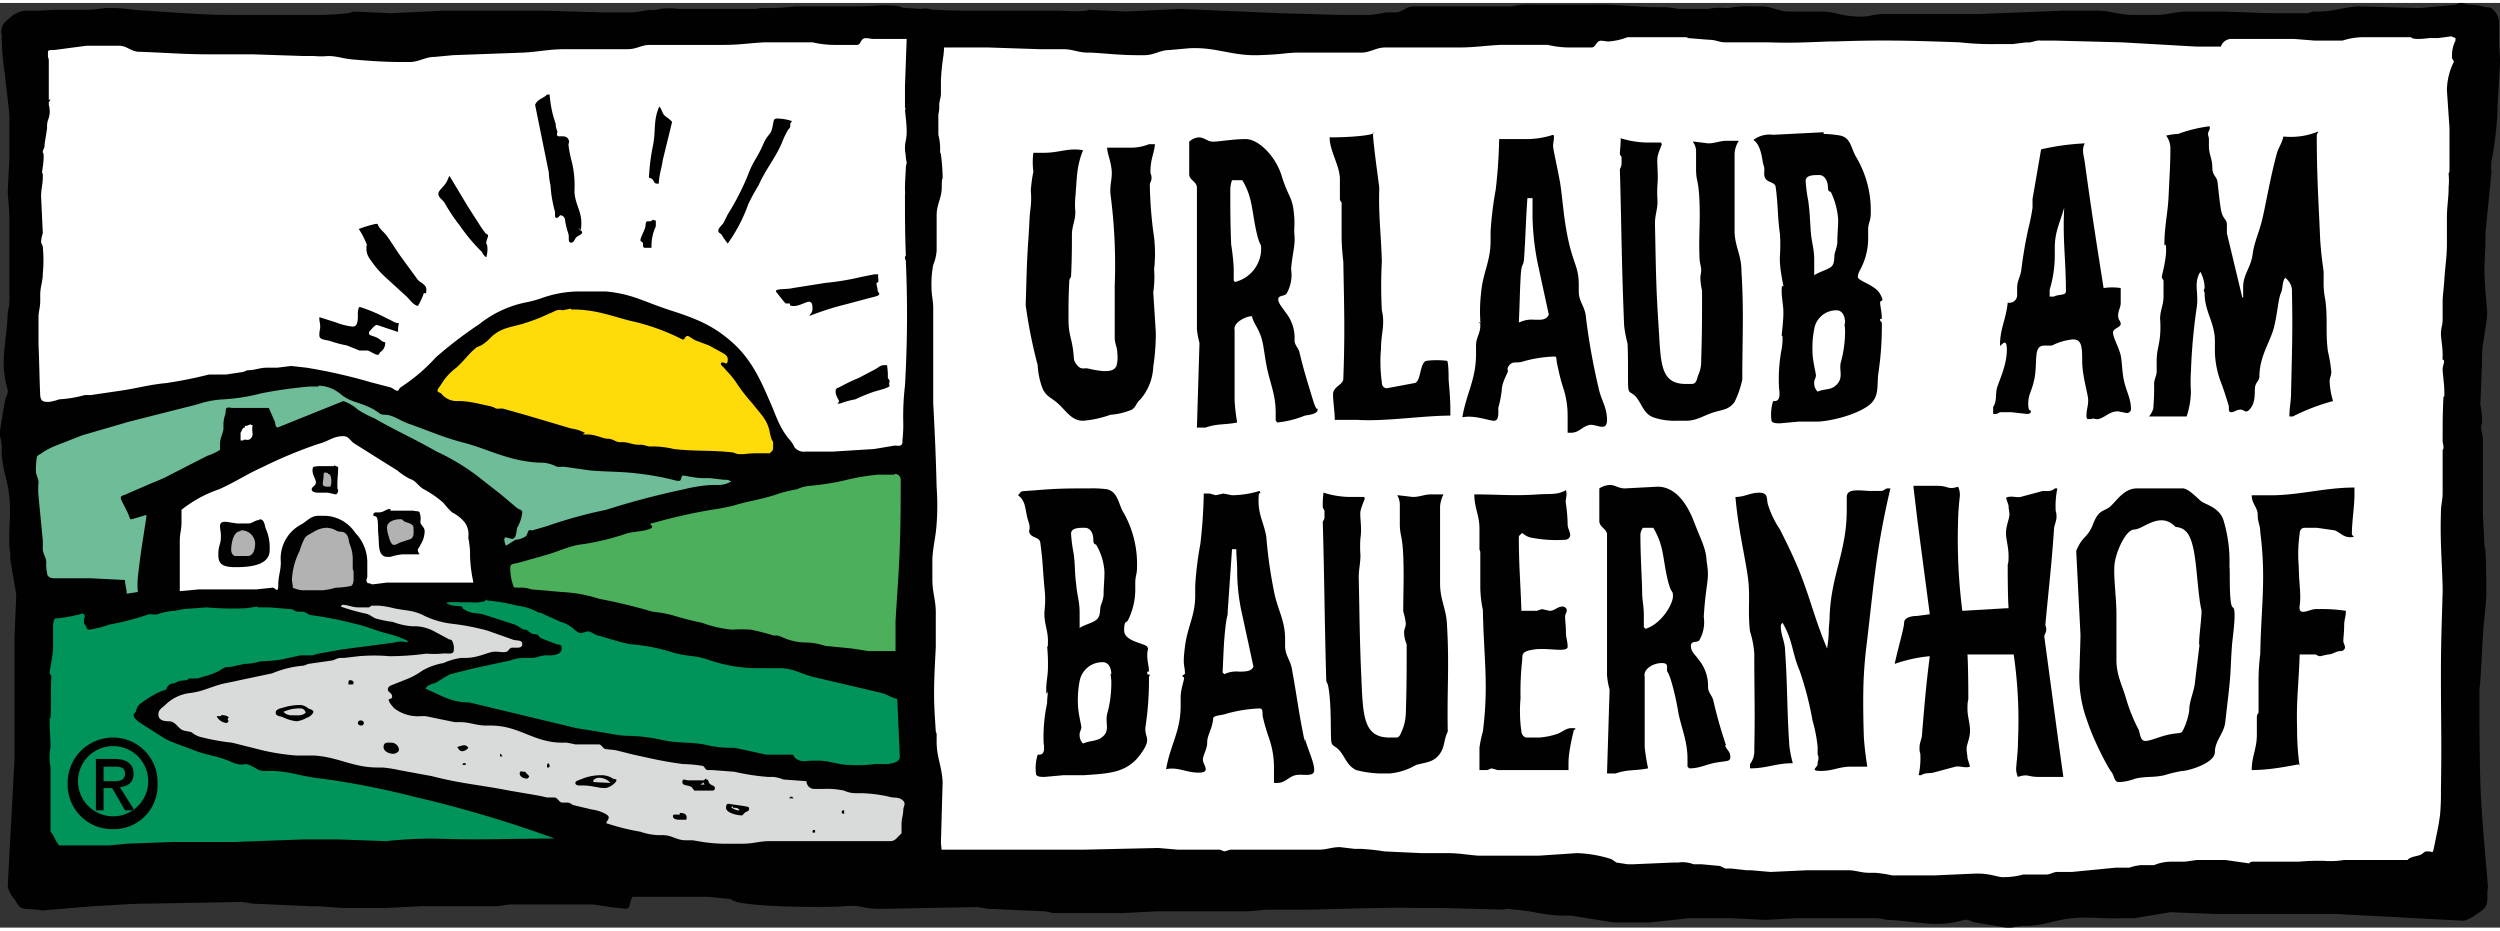
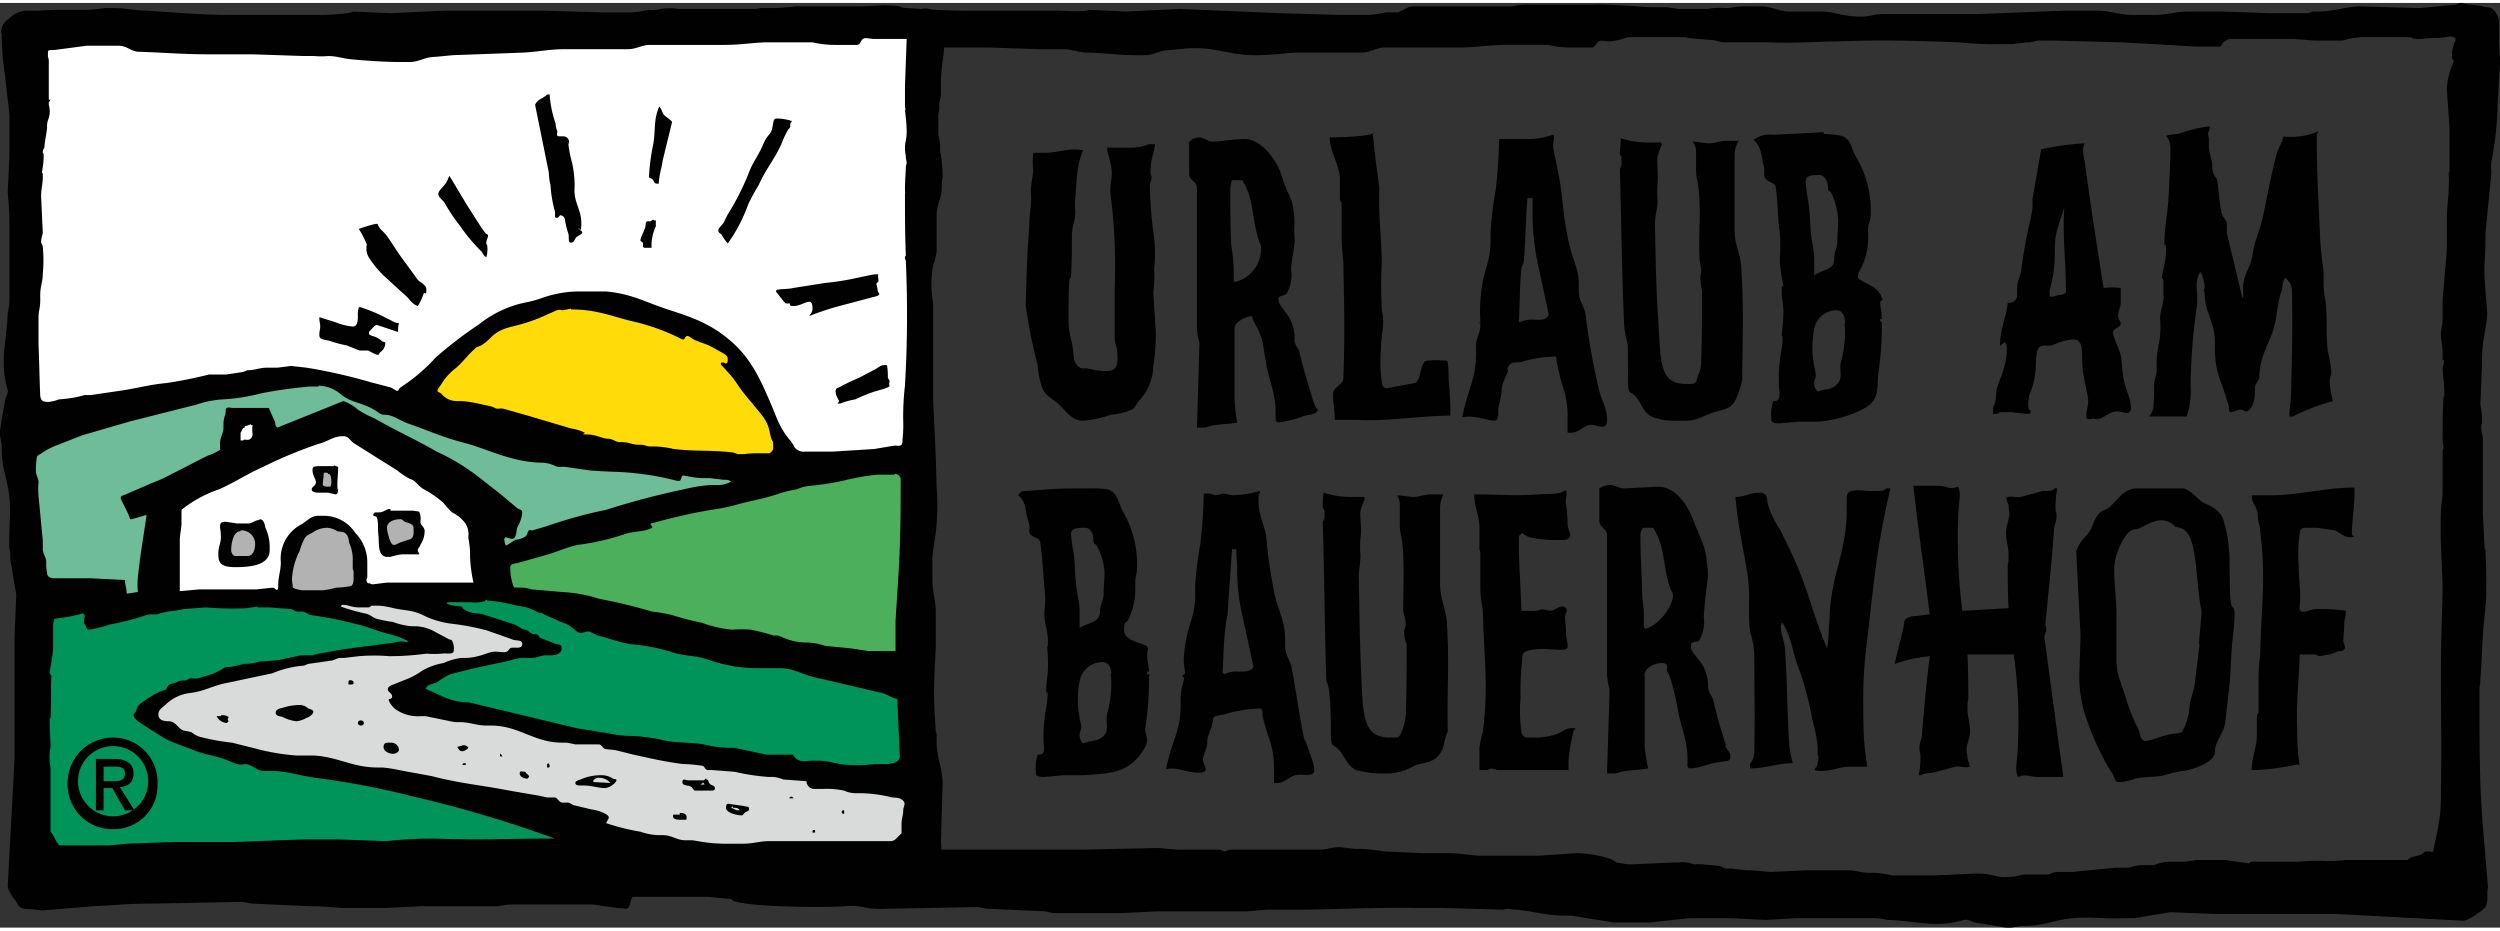
<svg xmlns="http://www.w3.org/2000/svg" viewBox="0 0 292 108" width="180" height="67">
  <rect x="0" y="0" width="292" height="108" fill="#333333" stroke="none" />
  <title>urlaub-am-bauernhof</title>
  <g id="Ebene_2" data-name="Ebene 2">
    <g id="Ebene_1-2" data-name="Ebene 1">
      <g>
-         <rect x="107.7" y="3.1" width="180.7" height="99.6" fill="#fff" />
        <path d="M291.9,2.3a2.1,2.1,0,0,0-.7-1.5c-.2-.3-.6-.3-.9-.3a6.3,6.3,0,0,0-1.9-.3c-.6-.1-1-.4-1.5,0l-4.3.4L275.5.4c-1.9.1-2.9.6-4.7.6h-.7l-.5.2h-4.5l-5.5-.2h-4c-1.5,0-2.4.4-3.9.4h-2.5c-1.6,0-2.4-.4-4-.5H241l-10,.4H219.9c-1,0-1.5.3-2.5.3a11.5,11.5,0,0,1-2.6-.3A11.6,11.6,0,0,0,213,1h-4c-1.3,0-2-.6-3.3-.6h-1.3a10.6,10.6,0,0,0-2.5.2h-.4a6.7,6.7,0,0,0-2,.1h-3.4L194.7.5h-1.6c-1.1,0-5.3-.4-6.9-.3h-7.4a7.8,7.8,0,0,0-2.2.2H165.1c-.8,0-1.1.5-1.9.7h-1.3a13.8,13.8,0,0,1-2,.3h-3.4l-6.9-.2L137.8.7l-6.3.3L127.1.8c-.1.3-3.4.1-3.4.1H113c-3.3,0-5.2-.2-8.5-.4L103.3.3c-1.6,0-2.6.5-4.2.5h-1A17.7,17.7,0,0,1,96,.5H92.4L90.3.6H88.9a2.6,2.6,0,0,0-1.8.9c-.1,0-.2,0-.2.1H98.6V5.3h1.2c.9,0,1.3.6,2.2.7,3.3.1,5.1-.8,8.4-.8h5l6,.2h2.8c1.1,0,1.7.4,2.9.4s3.4.3,5.7.3h.9c1.1,0,1.8-.6,2.9-.6l2.2-.2c3.2-.2,5,.9,8.2.8s3-.3,4.9-.3h7.3c1-.1,1.6-.6,2.6-.6h8.6c1.8,0,2.9-.2,4.8-.3h5.6a10.9,10.9,0,0,0,2.6.3h2.5c.4,0,.5-.5.8-.7s.7,0,1.2,0a7.8,7.8,0,0,0,2.2-.5h7c.3,0-.4.1,0,.1l2.5.2c.8,0,1.2.3,1.9.3h5c2.8.1,4.4,0,7.2-.1h.6c5.7-.2,8.9-.1,14.6.1a32.4,32.4,0,0,0,4.4.2h1.8l1.6-.2c.6.1,1.1-.3,1.7-.2h1.7l7.7.2,8.8.5h2.8a1.3,1.3,0,0,1,1.2-.9h7.3l2.5.2h3.2a8,8,0,0,1,2.4-.4h5.6c.3.4,2,.1,2.2.1h1l1.5-.2.5.2v.3a3.8,3.8,0,0,0-.4,1.9c-.1.2.2.3.2.6a7.6,7.6,0,0,0-.8,3.3l.3,4.4v5c0,.2-.1.2-.1.4a7.5,7.5,0,0,1,0,1.5c0,1.4-.2,2.2-.2,3.6v3c0,1.6-.2,2.6-.3,4.2s-.2,1.7-.2,2.7V37c0,.6-.2,1-.2,1.6s.2,1.5.2,2.5-.1.4.1.6-.1.6-.1,1.1.2,1.7.2,2.7-.1.3-.1.4c-.1,2-.1,3.2-.1,5.3,0,.2.1.4.1.7s-.1.2-.1.4v4.9c0,.9-.2,1.4-.2,2.3-.1,3.4.1,5.3.2,8.7v.5c-.1,3.8-.2,5.9-.2,9.6,0,6,.1,7.7,0,13.7a26.2,26.2,0,0,1-.1,2.8c-.2,1.5-.3,1.8-.6,3.3s-.2,1-.7,1h-.4l-.3.2c-.3.4-1.4.3-1.8.8h-7.4a9.7,9.7,0,0,1-2.4.1,27.1,27.1,0,0,0-2.9.1h-5.4a.5.5,0,0,0-.4.2l-2.8-.4h-3.3l-1.4.2h-1.7a5.3,5.3,0,0,0-1.9.4h-1.5a5.8,5.8,0,0,0-1.4.3h-1.6l-5.1.5h-1.7c-.5,0-.8.3-1.3.3h-2.7a7.9,7.9,0,0,1-2.1.3c-.9.1-1.6-.5-3.7-.4l-4.5.2h-5a13.8,13.8,0,0,0-2-.3h-.6c-1.1,0-1.6-.3-2.6-.3h-4.7l-4.3.2-2.3-.2H204l-1.8-.2h-.7l-.6-.3-2.2-.2h-.9a3.5,3.5,0,0,0-1.8-.2h-.6l-4.6.2h-.7l-1.3-.2-.6-.4a14.6,14.6,0,0,0-4-.7l-4.5.3h-7c-1.4-.1-2.2-.3-3.7-.3h-3l-4.3-.2a26.6,26.6,0,0,0-2.8-.3h-.7l-1.7-.2c-1,0-1.5.3-2.5.3H143.7l-.7.2-.5-.2h-4.9l-2.3-.2-8.9.2H98.6v2H87c-.1.9-1.5,2.7-1.6,3.7s10.9,1.1,13.2.9,2.1.4,4.7.3l10.9-.2,1.2.2,6.7.3.9.2h8.1l4-.2h10.6l2.3-.2h4.8c.9,0,10.1-.3,12.1-.2h3.5l7.2.2c.5-.2.9,0,1.4,0,2.3.2,3.5.7,5.8.7h.7l5,.8h4.2l4.6-.5h4.9l4,.2,3.6-.2h8.6a6.8,6.8,0,0,1,2,.2c3.5.1,5.6,1,9,0,.5-.1.8.2,1.3.3l3.6.6h.6l1.2-.2h.4c2.2,0,3.4-.7,5.6-.9s3.5.1,5.8,0h1.4l4.2-.7,5,.2h14.2l15.1.8a4.4,4.4,0,0,0,1.5-.8,3.9,3.9,0,0,0,1-.8c.4-.8.1-1.4.3-2.3l-.5-5.9c-.2-2.5-.3-3.9-.4-6.4-.1-4.2-.1-6.5-.1-10.7,0-.5.1-.7.1-1.2.2-2.6.2-4,.4-6.6,0-.3.1-.5.1-.8s.2-1.7.2-2.8,0-3.1-.1-5c0-.1-.1-.2-.1-.3l-.2-3.9V51c0-.6-.2-.9-.2-1.5s.1-.1.1-.2a9.7,9.7,0,0,0-.2-2.4c.1-1.8.1-2.8.2-4.6a19.3,19.3,0,0,1,.1-2.4l.3-1.9a11,11,0,0,0,.2-1.8c0-.6-.4-3.9-.3-5.8s.1-2.1.1-3.5l.7-7.1a5.7,5.7,0,0,1,0-1.3,38.3,38.3,0,0,0,.7-5.8v-.6l.3-5V6.4a24.4,24.4,0,0,1-.1-2.7V2.3" fill="#010101" />
        <polygon points="3.6 50 1.9 39.7 2.5 16 2.7 2.8 12.5 2.4 43.2 4.2 78.1 2.8 107.7 1.5 106.5 22.2 106.6 53.3 92.6 54.6 74.5 52.8 63 52.8 36.5 43.5 22.1 45.1 7.6 47.5 3.6 50" fill="#fff" />
        <path d="M110.3,102.3l-.4-4.2.2-7.1c-.1-1.9-.7-2.9-.7-4.7v-.7a.9.9,0,0,0-.1-.5c-.1-1.7-.2-2.7-.2-4.5s.1-3.3.2-5.4v-4c0-1.5-.4-2.3-.4-3.9V64.9c.1-1.6.4-2.5.5-4.1a29.4,29.4,0,0,0,0-4.2c-.1-3.9-.2-6-.4-9.9v-11c0-1-.2-1.5-.2-2.5a11.4,11.4,0,0,1,.2-2.6,5.3,5.3,0,0,0,.4-1.7V24.8c0-1.3.6-2,.6-3.3s.1-.7.1-1.2a22.8,22.8,0,0,0-.2-2.6c0-.1-.1-.2-.1-.3a6.5,6.5,0,0,0-.2-2V13.8h0V13a3.1,3.1,0,0,0,.1-1c0-.6.2-.9.2-1.4V9a28.5,28.5,0,0,1,.3-2.9,19.3,19.3,0,0,0,.1-2.4,12.9,12.9,0,0,0-.6-2.1,1.9,1.9,0,0,0-2.4-.8c-.5.2-1.1.6-1.7-.1s-3.3-.3-5.3-.3H92.9L90.7.7H79.3a8.1,8.1,0,0,0-2.2,0,2.8,2.8,0,0,1-1.3.1,13.8,13.8,0,0,1-2,.3H70.4L63.5.9H51.9l-6.3.3-4.4-.2c-.1.3-3.5.4-3.5.4H27.1c-3.4,0-5.2-.2-8.6-.4L17.3.9c-1.6,0-2.5-.3-4-.3H12.2a13.6,13.6,0,0,1-2,.2H6.5L4.4.9H3a3,3,0,0,0-1.8.8C.7,2.1.3,2.4.2,3s-.1.4,0,.6A28.6,28.6,0,0,0,.5,7.8c0,.3.1.5.1.8s.4,3.2.5,4.6V18L.9,22.1c.1,1.4.2,2.1.2,3.5v8.5a7.5,7.5,0,0,1-.2,2.1c-.1,3.5-1,5.6,0,9,.1.4-.2.7-.3,1.2S.2,48.6,0,50v.6a5,5,0,0,1,.2,1.2v.4c0,2.2.7,3.4.9,5.6s-.1,3.4,0,5.7c0,.4.1.6.1,1V65l.7,4.1L1.7,74V88.2c-.3,5.9-.5,9.2-.8,15a3.6,3.6,0,0,0,.8,1.5c.3.4.4.8.8,1s1.5.1,2.4.3l6-.5c2.5-.1,3.9-.3,6.5-.3l10.9-.2,1.2.2,6.7.3h.9l2.8.2h5.3l4-.2h8.9l1.4-.2h9.8l2,.3,1.8.2c.6,0,.4-.9.8-1.4h8.8l6,.6,2.6.2c2.3.2,3.8-.5,6.1-.5h.7l5,.8h.8a23.5,23.5,0,0,1,2.7-.1h2a3.1,3.1,0,0,0,1.8-.7c.3-.2,0,0,.1-.4s-.2-.3-.1-1,.2-.5-.1-1m-4.4-83.7c0,.2-.1.4-.1.7s-.1,1.4-.1,2.4.1.2.1.3-.1.2-.1.4c0,2.7,0,4.3.1,7.1a.4.4,0,0,0-.1.3c0,.2.1.2.1.3a142.2,142.2,0,0,1-.1,14.6,31,31,0,0,0-.2,4.3,14.8,14.8,0,0,1-.1,2.1.7.7,0,0,1-.1.5c-.2.2-.5.1-.8.1l-2.4.4-4.8.3H94.1a1.4,1.4,0,0,1-1.3-.5,3.5,3.5,0,0,0-.5-.8c-1.3-1.5-1.6-2.8-2.4-4.6s-1.9-4.6-4.2-6.7-4.3-2.9-7.4-3.9-4.4-1.9-7.5-2.2H68a13.1,13.1,0,0,0-4.8.8,13.3,13.3,0,0,1-1.9.5A12.8,12.8,0,0,0,56,37.5a49.1,49.1,0,0,0-5.1,3.9,20.6,20.6,0,0,1-3.1,2.8l-1,.7c-.2.1-.2.4-.4.4s-.5-.3-.8-.4l-2.3-.6a62.7,62.7,0,0,0-7.5-1.7L34,42.4l-1.6.2H31.2c-.9,0-1.4.3-2.3.3l-.5.2-2,.3h-2a49.1,49.1,0,0,1-5,1c-2.1.2-3.3.6-5.4.9l-3.4.5H9.9a14.5,14.5,0,0,1-3,.5,5.3,5.3,0,0,1-1.2.3c-.7,0-.9-.1-1-.7-.1-2.3-.1-3.6-.2-6V36.7c0-.7.2-1.1.2-1.9v-.7c0-1,.3-1.5.3-2.5a16.1,16.1,0,0,0,0-3.1c0-.2-.2-.4-.2-.6a3.6,3.6,0,0,1,.2-1l-.2-4.3c0-.9.2-1.4.2-2.3s-.1-.2-.1-.4.2-1.2.2-1.9-.1-.3-.1-.6.2-.4.2-.7.2-1.3.3-2.1a2.5,2.5,0,0,1,.1-.9h0a2.7,2.7,0,0,0,.1-1.8v-.3l.2-.3H5.7V6.7c-.1-.7-.1,0-.1-.7s.1-.3.2-.5h.5L10.1,5h3.8c.9,0,1.3.6,2.2.7,3.3.1,5.1.3,8.4.3h5l6,.2h1.2a8.6,8.6,0,0,0,1.6,0c1.1,0,1.7.3,2.9.4s3.4.3,5.7.3h.9c1.2,0,1.8-.6,3-.6l2.1-.2,8.2-.3c1.9-.1,3-.4,4.9-.4h7.3c1.1,0,1.6-.5,2.6-.5h8.6c1.9,0,2.9-.2,4.8-.3h5.6a11.5,11.5,0,0,0,2.6.3h2.6c.4,0,.4-.5.7-.7s.8,0,1.2,0,2.4,0,3.9,0l-.2,5.5v1.1h0v1.3c0,.2.1.2.1.4s-.1-.4-.1-.1.2,1.6.2,2.6-.2,1.2-.2,1.9.1.7.1,1.2" fill="#010101" />
      </g>
      <g>
        <path d="M63.9,10.7h.3a12.8,12.8,0,0,0,.7,3.4,2.4,2.4,0,0,0,.2.9c0,.2-.1.3,0,.5s.9-.1,1.2.3.1.5.1.8a14.2,14.2,0,0,0,.4,2,11.9,11.9,0,0,1,.3,3.3c0,1.5.8,2.3.8,3.8s-.3.4-.3.6.4.3.4.5-.3.3-.6.5-.3.7-.7.7-.2-.6-.3-1a9.4,9.4,0,0,1-.4-1.6.6.6,0,0,0-.5-.6c-.2,0-.2.3-.5.3s-.1-.5-.2-.8a14.5,14.5,0,0,1-.5-3,7.7,7.7,0,0,1-.2-1.5l-1.6-7.9c.3-.7.9-.7,1.4-1.2" fill="#010101" />
        <path d="M77,12.1c.3.3.3.6.5.9s.7.5,1,.9l-1.1,4.5c-.1.8-.3,1.3-.4,2.1s0,.6-.3.6-.3-.3-.5-.5-.4-.1-.4-.3a24.7,24.7,0,0,1,.5-3.8c.3-1.7,0-2.8.7-4.4" fill="#010101" />
        <path d="M90.8,13.5a5.5,5.5,0,0,1,1.7.3l-.2.3v.3c0,.2-.2.3-.3.5a10.1,10.1,0,0,0-.7,1.5c-.9,2-1.8,2.9-2.7,4.9a23.9,23.9,0,0,0-1.2,2.2A18.6,18.6,0,0,1,85,28.1a8.6,8.6,0,0,1-.7-1c-.1-.2-.4-.2-.4-.5s.3-.5.6-.9l.5-1A29.7,29.7,0,0,0,87.4,20c.5-1.4,1.1-2,1.7-3.4s.9-1.1,1.1-2,.1-1.1.6-1.1" fill="#010101" />
        <path d="M52.5,20.2l2.1,3.5,1.6,2.5.5.7c.1.1.3.1.3.3s-.2.5-.2.8.1.2.1.3a3.2,3.2,0,0,1-.1,1.4c-.4-.2-.4-.6-.7-.8A21.7,21.7,0,0,1,53.7,26a21.1,21.1,0,0,1-1.8-2.7c-.3-.4-.7-.6-.7-1s.6-.8.9-1.3.2-.5.4-.8" fill="#010101" />
        <path d="M76.4,25.4h.2v.7a5.3,5.3,0,0,0-.5,2.5h-.9c0-.1-.1-.1-.1-.2v-.3c0-.2-.3-.2-.3-.4s.3-.8.5-1.3,0-.9.4-.9h.3l.3-.2" fill="#010101" />
        <path d="M43.9,25.8h.2c.2.6.6.8,1,1.3s1,1.5,1.7,2.5l1.9,2.6c.3.5,1.1.6,1.1,1.3s-.2.3-.3.4a6.9,6.9,0,0,1-.7,1.5c-.6-.2-.8-.6-1.3-1.1l-2.3-2.1a11.4,11.4,0,0,1-1.5-1.6c-.5-.7-.9-1.1-.9-1.9s.1-.2.1-.3-.5-1.3-1-2a15.2,15.2,0,0,1,2-.6" fill="#010101" />
        <path d="M102.1,31.7h.5c-.1.2,0,.4,0,.7s-.1.2-.2.3.1.5.1.8.2.3.2.5-.5.3-.9.4l-3,.8a32.4,32.4,0,0,0-4.1,1.3h-.2a1,1,0,0,0,.4-.7c0-.4,0-.9-.4-.9s-1.1.5-1.8.5-.3-.3-.5-.3-.3,0-.4,0-.7-.8-1.1-1.3,1.2-.3,1.9-.5l3.8-.6a30.7,30.7,0,0,0,4.2-.7l1.5-.3" fill="#010101" />
        <path d="M66.7,35.8c2.7,0,4.2.6,6.8,1.3a25.3,25.3,0,0,1,6.2,2.2h.2c.1-.2.2-.4.4-.4s.5.3.9.5l1.6.6,1.1.6c.5.3,1.1.5,1.1,1s-.1.5-.3.5a.1.1,0,0,1-.1-.1h-.3c-.1,0-.1.1-.1.2s.4.4.6.7a10.1,10.1,0,0,1,1.3,1.6,20.3,20.3,0,0,0,1.8,2.3c.9,1.2,1.7,1.8,2,3.3s.4.8.4,1.4V52c0,.3-.2.4-.4.6H88.6a10.3,10.3,0,0,0-1.7.1h-.7l-.6-.2c-2.7-.3-4.3-.1-6.9-.4a10.7,10.7,0,0,0-2.5-.3h-.4l-.8-.2h-.4c-.8,0-1.1-.3-1.9-.3h-.3c-.5,0-.8-.4-1.4-.4s-1.4-.5-2.4-.5-.2-.1-.3-.2a4.9,4.9,0,0,0-1.6-.5l-5.4-1.6-2.5-.7c-.4-.1-.7.1-1-.1s-1.1-.3-1.9-.5a13.8,13.8,0,0,0-2-.3h-.6a2.3,2.3,0,0,1-1.7-.8c-.1-.2-.5-.2-.5-.4s.2-.4.4-.7a6.8,6.8,0,0,1,1.8-2c1-.9,1.4-1.6,2.4-2.4l.5-.2a5.8,5.8,0,0,0,1.2-1c1.3-1.2,2.5-1.1,4.2-1.7a18.6,18.6,0,0,0,2.5-1c.6-.2,1-.6,1.6-.4h0l1-.2" fill="#ffdc09" />
        <path d="M103.3,42.3h.3a7.6,7.6,0,0,1,.1,1.5l.2.3c0,.3-.1.4,0,.6s-1.1.5-1.8.7a20.4,20.4,0,0,0-2.2.9,9.5,9.5,0,0,0-1.8.5h-.3c.1-.1.2-.2.2-.3s-.4-.6-.4-1.1.3-.4.6-.6a20,20,0,0,1,2.1-1l1.9-1c.4-.2.6-.5,1.1-.5" fill="#010101" />
        <path d="M37.2,44.7a4.2,4.2,0,0,1,2.6,1c1.1.9,2,.9,3.3,1.5s1.1.9,1.9.9,1.6.6,2.6,1c2.6.9,4,1.6,6.7,2.3s5.5,2.3,9.2,2.3a4.3,4.3,0,0,1,1.4.4c.4.2.7,0,1.2.1l2.8.4c2.3.2,3.6.1,5.9.4a31,31,0,0,1,4.2.8c.2,0,.4.1.5-.1s.1-.5.3-.5,1.4.3,2.3.3h.8l1.7.2a1.1,1.1,0,0,1,.8.2,3.1,3.1,0,0,1-1.7.4h-.6a17.7,17.7,0,0,0-3.2.5,93.6,93.6,0,0,0-9.1,2.4,54.1,54.1,0,0,0-6.9,1.9l-1.7.5c-.2,0-.4-.1-.5.1s-.1.4-.3.6a2.5,2.5,0,0,1-1.2.4l-1.1.7a1.9,1.9,0,0,1-.2-.7c0-.2.1-.2.1-.3l.8.2c.5,0,.5-.8.6-1.3a4.3,4.3,0,0,0,.6-1.8c0-.3-.3-.3-.6-.5l-1.9-1.6-2.3-1.8A25.1,25.1,0,0,0,51,52.4c-2.8-1.6-4.5-2.3-7.3-3.9a11.4,11.4,0,0,1-1.9-1,5,5,0,0,0-1.7-1l-7.7,3.1c-.3-.2-.2-.4-.3-.7l-.7-1.6H27.2c-.3,0-.5-.1-.7,0s-.1.5-.2.8a3.6,3.6,0,0,0-.2,1v.5c0,.7-.4,1.1-.4,1.9v.7a6.9,6.9,0,0,1-1.5.7l-4.3,2.2c-1.1.6-1.8.8-2.9,1.3l-2.1.9c-.3.2-.8.2-.8.5s.8,1.5,1.1,2.5h.2l1.7-.5v.2c-.4,2.7-.7,4.3-1,7.1a9.6,9.6,0,0,0,0,1.7l-1.3.2c0-.6-.2-1-.2-1.6l-4-.2H6.3c-.4,0-.8-.2-.8-.6a5.7,5.7,0,0,1-.1-1.3c0-.5-.3-.8-.4-1.4V62.8l-.5-5.2a8.6,8.6,0,0,1,0-1.6c0-.5-.3-.8-.3-1.3a8.6,8.6,0,0,1,.1-1.6c0-.2.2-.3.4-.4a8.4,8.4,0,0,1,2.1-1.1l2.8-1.1,5.5-1.6,7.9-2a11.3,11.3,0,0,1,3.1-.6,22.4,22.4,0,0,0,4.4-.7,52.1,52.1,0,0,1,5.7-.8h1" fill="#6ebd98" />
        <path d="M29.3,49.3h.2a3.4,3.4,0,0,0,0,1,.7.7,0,0,1-.4.7c-.3.1-.6-.1-.7.1h-.3v-.9c.2-.3.2-.6.5-.6v-.2h.2l.5-.2" fill="#fff" />
        <path d="M40.1,50.6c.6,0,.7.4,1.2.8L44,53.1l2.4,1.5a7.8,7.8,0,0,0,1.5,1c.7.2.9.8,1.6,1.2a11.9,11.9,0,0,1,2.3,1.6,10,10,0,0,0,1,1.1,4.4,4.4,0,0,1,1.5,1.2,2.4,2.4,0,0,1,.4,1.7c0,.3.1.4.1.7a7.6,7.6,0,0,1,.1,1.5,16.5,16.5,0,0,0,.4,3.1H45.2l-1.6.2h-.2s-.3-.2-.4-.1a.5.5,0,0,1-.2-.4c0-.1.1-.2.1-.4V65.3a4.9,4.9,0,0,0-1.4-3.4,4.4,4.4,0,0,0-3.8-2h-.5c-.9,0-1.3.6-2,1a4.5,4.5,0,0,0-2.4,4.4c0,1.1-.3,1.6-.3,2.7s-.4.2-.7.3l-1.9.2H23.2l-2.2.2V62.8c0-.8.2-1.3.2-2.1V59.2a14.5,14.5,0,0,1,4.4-2.4c2-.9,3.1-1.7,5.1-2.6a52.4,52.4,0,0,1,6.5-2.7c1.2-.3,1.7-.9,2.9-.9" fill="#fff" />
        <path d="M39,54l.5.2c0,.8-.1,1.3-.1,2.1s.1.4.1.6-.1.5-.3.5l-.9-.2H37.1c-.3,0-.7-.1-.7-.4s.5-.4.5-.8-.4-.8-.4-1.4.3-.4.6-.5H39" fill="#010101" />
        <path d="M38.3,55c.4,0,.4.6.4,1s-.1.3-.1.5h-.2c-.3,0-.7,0-.7-.3s.1-.7.1-1.1.3-.2.5-.2" fill="#b2b2b3" />
        <path d="M104.5,55a.7.7,0,0,1,.7.8c0,2.9,0,4.6-.1,7.6s-.3,5.4-.5,8.8v3.5h-3.2l-1.9-.3-3.1-.3a7.8,7.8,0,0,0-2.1-.4,6.7,6.7,0,0,1-2.4-.4c-.6-.2-.9-.5-1.5-.4a26.8,26.8,0,0,0-2.7-.7,16.1,16.1,0,0,0-2.2,0,13.7,13.7,0,0,1-3.5-.8,35.8,35.8,0,0,1-3.5-.9,15.7,15.7,0,0,0-2.3-.4A62.3,62.3,0,0,0,70,69.6a17,17,0,0,0-4.4-.8l-3.5-.3a4.1,4.1,0,0,0-1.6-.2c-.2-.1-.4.1-.5-.1a6.2,6.2,0,0,1-.4-2.3c0-.4.5-.4.9-.5l3.2-.9c1.8-.5,2.7-1.1,4.5-1.3A29.2,29.2,0,0,0,73.1,62c1-.3,1.6-.2,2.6-.5s.1-.5.3-.7l.8-.2a64,64,0,0,1,6.3-1.4,23.8,23.8,0,0,0,2.6-.5c2-.6,3.3-.7,5.3-1.4a16,16,0,0,1,2.1-.5,4.2,4.2,0,0,1,1.5-.4,31.5,31.5,0,0,0,3.9-.6,25.7,25.7,0,0,1,4-.7h2" fill="#4caf5b" fill-rule="evenodd" />
        <path d="M45.6,59.3h2.7c.2.1.6,0,.7.2a2.1,2.1,0,0,1,.1,1.1c0,.4.5.6.5,1.1a3,3,0,0,1-.5,1.6c-.1.3-.3.4-.3.6s.1.3.2.5H47a7,7,0,0,0-1.4.3h-.5c-1-.2-.8-1.5-.9-2.5s0-1.1-.1-1.8-.5-.3-.5-.6a.3.3,0,0,1,.3-.3h.4c.5,0,.8-.4,1.3-.4" fill="#010101" />
        <path d="M30.3,60.3c.5,0,.6.5.7,1a5.4,5.4,0,0,1,.5,2.1v.5c0,1.8-2.3,2-4,2s-2-.5-2-1.5.3-1.2.3-2-.1-.8-.1-1.3.4-.5.7-.5l1.3.2h1.4c.5-.1.7-.4,1.2-.4" fill="#010101" />
        <path d="M46.8,60.3c.2,0,.3.2.5.3s1,.2,1,.7.1,1-.3,1.3l-1.2.4c-.3.1-.5.3-.8.3s-.5-.6-.6-1a3.6,3.6,0,0,1-.2-1c0-.7.8-1,1.6-1" fill="#b2b2b3" />
        <path d="M38.2,61.3a2.5,2.5,0,0,1,1.2.4c.4.1.7,0,1,.3s.3.6.4,1.1a4.7,4.7,0,0,1,.4,1.7v1.3c0,.1.1.2.1.3v.7c0,.4,0,.8-.3,1a11,11,0,0,1-1.8.2,8,8,0,0,1-1.5.3H35.3a3.5,3.5,0,0,1-1.1-.3c0-.4-.1-.6-.1-1A8.2,8.2,0,0,1,35,64a6.9,6.9,0,0,1,.5-1.3c.2-.5.6-.6,1.1-.9a3,3,0,0,1,1.6-.5" fill="#b2b2b3" />
        <path d="M28.1,61.6a1.6,1.6,0,0,1,1.7,1.5c0,.7-.2,1.5-.9,1.5H27.5c-.3,0-.5-.4-.5-.7s.1-2.2,1.1-2.2" fill="#b2b2b3" />
        <path d="M56.9,69.8a19.7,19.7,0,0,1,3.5.6,6.2,6.2,0,0,1,2.3.7c.3.2.6.1.8.3l2,.9a3.7,3.7,0,0,1,1.6.9c.3.2.4.4.8.4l.7-.2c.5,0,.8.4,1.3.5s2.2.7,3.7,1a21.9,21.9,0,0,1,5.1,1c1.4.4,2.3.3,3.7.7a17.8,17.8,0,0,0,6.5,1.1h2.2c1.5,0,2.3.6,3.8,1l8.1,1.9c.7.2,1,.5,1.8.7l.3,6.8c-.1.6-.8.7-1.4.8h-1.6a13.1,13.1,0,0,1-2.8.1c-1.5,0-2.3-.5-3.8-.5h-.6c-.7,0-1.1.2-1.7-.1s-.4-.6-.7-.6h-3l-3.7-.8H85a13.5,13.5,0,0,1-2.8-.4c-1.8-.3-2.9-.1-4.8-.5a19.3,19.3,0,0,0-4.2-.5,14.6,14.6,0,0,1-2.2-.3l-3.7-.6L54.8,81.7c-2.1,0-3.2-.8-5.1-1.6.3-.6.9-.5,1.4-.8a11.9,11.9,0,0,1,1.5-.9l2.8-.7,4.2-.9a4.7,4.7,0,0,1,1.7-.3h.8c.7,0,1-.3,1.7-.3h.5c.6,0,1.3-.2,1.3-.8s-.4-.4-.6-.5l-1.8-.7c-.2-.1-.3-.3-.4-.4s-.5,0-.8-.2-.4-.4-.7-.4-.7-.4-1.2-.6l-3.4-1.1c-.8-.3-1.4-.1-2.2-.5s-.3-.4-.6-.5-1,0-1.6-.3,1-.2,1.7-.2h1a3.8,3.8,0,0,0,1.5-.1c.2,0,.2-.2.4-.2" fill="#00945b" />
        <path d="M40,70.3c.7,0,1.1.3,1.9.3h1.2l.3-.2h.9a10.1,10.1,0,0,1,1.7.3c1.4.3,2.3.2,3.6.9a10.2,10.2,0,0,0,3.1.9,28.4,28.4,0,0,1,4.2.8L60,74.4c.5.1,1,0,1,.5s-.6.4-1.1.4-.4.4-.8.5-1-.1-1.6,0-1.8.7-3.1.7h-.5a7.3,7.3,0,0,0-2.1.6,7.5,7.5,0,0,0-2.5.9,8.4,8.4,0,0,1-2.1,1.1l-1.5.6c-.2.1-.4.2-.4.5s.5.4.5.8-.4.2-.4.4.4.8.8,1.1a4.6,4.6,0,0,0,3,.8h.5l3.4.7h.6c1.2,0,1.9.4,3.1.4h.5c3.4,0,5,2,8.4,2h.5l1,.2H70c.3.1.4.4.6.5s.9.1,1.4.2l2,.5c2.3.5,3.5.8,5.8,1.1a15,15,0,0,1,2.2.2c.3,0,.3.4.6.5h.6l2.6.2a26.3,26.3,0,0,0,3.9.6h.6a4.2,4.2,0,0,1,1.2.3l2.7.2a.9.9,0,0,0,.9.9h1.1a9.7,9.7,0,0,1,2.4.2,3.1,3.1,0,0,0,1.3.3h.7a16.5,16.5,0,0,1,3.2.4c.6.2,1.1,0,1.6.4s.1.7.1,1.2-.2,1-.2,1.6V97c-.5.4-.7.9-1.3.9H89.9c-1.2,0-1.9.3-3.1.3H84.4a17.9,17.9,0,0,1-2.3-.2l-1.2-.2h-.8c-1.1,0-1.6-.6-2.7-.6h-.5a7.1,7.1,0,0,1-2.1-.4,26,26,0,0,1-4-1c.1-.3.3-.4.3-.7s-1.1-.8-2-.9L67,93.7c-.3-.1-.4-.3-.7-.3h-.6c-.4,0-.5-.5-.9-.6h-.9l-.9-.2-3.5-.6c-3.6-.7-5.6-.8-9.1-1.7l-3.8-.7a14.8,14.8,0,0,0-1.9-.3h-.6c-2.9,0-4.5-1.2-7.4-1.4H34.6a25.7,25.7,0,0,1-4.7-.8l-2.8-.7a25.3,25.3,0,0,1-3.8-.7,2.6,2.6,0,0,1-.9-.5c-.5-.2-.9-.1-1.3-.4s-.7-.9-1.4-.9-1.2-.2-1.2-.8.5-.8.9-1.2a4.9,4.9,0,0,1,2.8-1.3c1.7-.2,2.7-.9,4.4-1.2l5.2-1.1a11.8,11.8,0,0,1,3.7-.9l.5-.2,2.8-.4c.4-.1.6-.3,1-.3h.4l1.7-.2a21.6,21.6,0,0,1,3.6,0,32.2,32.2,0,0,0,4.3-.3,10.8,10.8,0,0,0,1.8,0c.6-.1,1.4.2,1.4-.4a1.8,1.8,0,0,0-.2-1.1c-.1-.2-.3-.1-.4-.2l-1.5-.8a5.1,5.1,0,0,0-2.3-.7h-.5a7.9,7.9,0,0,1-2.2-.5,14.2,14.2,0,0,1-2-.4c-.5-.2-.7-.5-1.3-.6a22.9,22.9,0,0,1-2.8-.8h0c.1-.1.1-.2.2-.2" fill="#d9dada" />
        <path d="M30.1,70.6h1.4l2.4.2c.4,0,.5.3.9.3h.5c.4,0,.6.3,1,.4a41.8,41.8,0,0,1,5.1,1c1.4.3,2.2.7,3.6,1.1a11.4,11.4,0,0,1,2.6.9v.2a2.6,2.6,0,0,0-1.5,0l-6.1.8-2.8.5-.7.2H35.1l-2.3.5a19.4,19.4,0,0,1-2.4.2,6.3,6.3,0,0,1-1.9.3l-1.3.3c-.4.1-.8,0-1.1.2a7.2,7.2,0,0,1-2.4,1l-.6.2h-1c-.4.4-.9.1-1.4.4s-.7.1-1,.4-.2.4-.3.5l-.6.2a11.6,11.6,0,0,0-2.2,1.3,1.4,1.4,0,0,0-.7,1c-.1.2-.3.3-.3.5s.2.4.4.6,1.8,1.2,2.9,1.9,2.3,1,3.8,1.6,2.6.6,4.2,1.3,1.4.1,2.2.4,1,.7,1.7.7h.7c2.1,0,3.2.5,5.3.8a93.1,93.1,0,0,1,11.5,2.2,141.3,141.3,0,0,1,16.5,4.9c-5.5,0-8.6.2-14.1,0a52.5,52.5,0,0,0-5.6.3l-5.5-.2H35.4l-8.1.3H20.2l-5.4.2-2,.2H6.9c-.1,0-.1-.3-.2-.3s-.4-.9-.8-1.3V89.3a6.5,6.5,0,0,1,0-2.4c0-1.1-.1-1.8-.1-2.9s.1-.2.1-.4c.1-1.9,0-3,.1-5-.1-.2-.2-.2-.2-.4s.3-1.6.4-2.7V73a2.2,2.2,0,0,1,.2-1.1h.1a18,18,0,0,0,3.2-.6c.1.1.2.2.2.3s-.1.4-.1.7a.5.5,0,0,0,.2.4c.1.2.1.5.4.5a12,12,0,0,0,2.4-.6,30.1,30.1,0,0,0,4.3-1.1c.5-.2.8,0,1.3-.1a7.1,7.1,0,0,1,2-.4l1-.2,2.7-.2a35.3,35.3,0,0,0,4.6.1l1.4-.2" fill="#00945b" />
        <path d="M40.9,79.1c.2,0,.4.1.4.3s-.1.2-.3.2h-.3v-.3a.2.2,0,0,1,.2-.2" fill="#010101" />
        <path d="M35.1,82a1.5,1.5,0,0,1,.9.4c.3.1.6.2.6.4s-.4.6-.8.7a2.8,2.8,0,0,1-1.2.4,4.9,4.9,0,0,1-1.6-.5c-.3-.1-.8-.1-.8-.5s.5-.5.9-.6a6.4,6.4,0,0,1,2-.3" fill="#010101" />
-         <path d="M35.1,82.4a.6.6,0,0,1,.6.5c-.4.4-1,.3-1.6.3a1.3,1.3,0,0,1-1-.4,4.5,4.5,0,0,1,2-.4" fill="#d9dada" />
        <path d="M25.8,83.2a1.3,1.3,0,0,1,.9.2c0,.1-.1.2-.1.3s.1.1.1.2l-.2.2a1.4,1.4,0,0,1-1.2-.8h.5" fill="#010101" />
        <path d="M42.1,83.8c.2,0,.4.1.4.3a.3.3,0,0,1-.3.3c-.2,0-.4-.1-.4-.3a.3.3,0,0,1,.3-.3" fill="#010101" />
        <path d="M45.7,86.4a.9.9,0,0,1,.9.8c0,.3-.4.5-.7.5s-1.1-.2-1.1-.8.5-.5.9-.5" fill="#010101" />
        <path d="M54.1,86.7a.6.6,0,0,1,.6.3,1,1,0,0,1-.7.4c-.3,0-.4-.2-.6-.5l.7-.2" fill="#010101" />
        <path d="M58.5,87.8h.1c0,.1,0,.1.1.2h-.3v-.2c0-.1,0-.1.1-.1" fill="#010101" />
        <path d="M54.1,88.8h.3v.2H54Z" fill="#010101" />
        <path d="M64,88.8c.1,0,.2.2.2.3s0,.1-.1.2h-.2V89a.2.2,0,0,1,.2-.2" fill="#010101" />
        <path d="M61.3,89.8c.1,0,.1.1.2.2s.3.2.3.4l-.2.2c-.4,0-.9-.2-.9-.6s.3-.2.6-.2" fill="#010101" />
        <path d="M70.4,90.2a2.5,2.5,0,0,1,1.2.4c.2.1.4,0,.4.2s-.7.9-1.4.9-1.5-.3-2.5-.3h-.4c-.3,0-.5-.1-.5-.3s.3-.3.6-.4a6,6,0,0,1,2.6-.5" fill="#010101" />
        <path d="M69.9,90.5a1.8,1.8,0,0,1,1.4.6h-.1L69.3,91v-.2a.9.9,0,0,1,.6-.3" fill="#d9dada" />
        <path d="M82.5,90.7c.3,0,.2.3.4.5s.6.2.6.5-.2.3-.4.3h-2l-.3-.4c-.4-.3-1.1-.1-1.1-.6s.4-.2.7-.2h1.8c.1,0,.1-.2.3-.2" fill="#010101" />
        <path d="M82.1,91l.2.3h-.5l.3-.2" fill="#d9dada" />
        <path d="M92.5,92.7l.2.2h-.5c0-.1.1-.2.3-.2" fill="#010101" />
        <path d="M85.5,93.6l1.4.2c.2.1.6,0,.6.3s-.2.3-.4.4-.3.4-.5.4-1.8-.2-1.8-.9.4-.4.7-.4" fill="#010101" />
        <path d="M85.6,94c.4,0,.6,0,.8.3h-.2c-.3,0-.5-.2-.8-.3l.2-.2" fill="#d9dada" />
        <path d="M98.4,94.3h.2v.4h-.2c0-.1-.1-.1-.1-.2s.1-.1.1-.2" fill="#010101" />
        <path d="M79.4,94.6c.4,0,.8.1.8.5s-.1.3-.2.3h-.7c-.3,0-.7-.1-.7-.4s.1-.1.1-.2h.7" fill="#010101" />
        <path d="M95,96.6h.2v.3h-.3v-.2" fill="#010101" />
        <path d="M42,35.5a19.2,19.2,0,0,1,3.3,1.4c.5.2.8.5,1.3.5a3.1,3.1,0,0,0-.1,1h-.1L44,37.6c-.3.1-.5.4-.7.6s-.2.2-.2.4.2.2.4.3a2.4,2.4,0,0,1,1.1.6c.2.1.4.1.4.2a1.3,1.3,0,0,1-.6,1.1c-.1.1-.1.3-.3.3s-.7-.3-1.1-.5H42l-1.5-.6a13.3,13.3,0,0,1-1.9-.5c-.6-.2-1.3-.1-1.3-.7s.1-.6.1-1-.1-.6-.1-.9v-.2l1.9.6a7.3,7.3,0,0,0,2,.5c.6,0,.6-.8.6-1.3a2.5,2.5,0,0,1,.1-.9" fill="#010101" />
        <path d="M179,22.7v2.4a30.7,30.7,0,0,0,.6,5.3l1.3,6c-.3.7-1,.6-1.7.6a3.2,3.2,0,0,0-1.7.3h-.1c.1-2,.1-3.1.2-5.1s.3-1.3.4-2.2c.2-2.8.2-4.4.4-7.2h.6m2.5-7.3v.2c0,.4-.1.6-.1,1s.5,2.5.8,4.2.4,4.2,1,6.9,1.2,3.1,1.2,5.1v.8c0,1.1.6,1.6.8,2.7a75.3,75.3,0,0,0,1.5,8.5c.3,1.5,1,2.3,1,3.8s-1.3.4-2.1.6-1.2.9-2.1.9h-.4V48.3a10.5,10.5,0,0,0-.6-3.6c-.3-1-.4-1.5-.6-2.4s0-1-.4-1a15.1,15.1,0,0,0-3.7.6c-.6.2-1.1-.1-1.5.4s-.1.5-.2.8-.7,1.3-.7,2.2a14.2,14.2,0,0,1-.4,2c0,.6.1,1.5-.5,1.5s-2.3-.7-3.7-.4c.5-2.9,1.6-4.4,1.6-7.4V40c0-.9.5-1.4.5-2.3s-.2-.1-.2-.2.1-.1.2-.2-.1-.2,0-.2a18.2,18.2,0,0,1,.1-3.3c.2-2.3,1.1-3.6,1.1-6V26.7a41,41,0,0,1,.6-4.9,58.5,58.5,0,0,0,.4-5.9h3.3a9.9,9.9,0,0,0,3-.5" fill="#010101" fill-rule="evenodd" />
        <path d="M241.1,23.9c-.2,3.8.2,6,.2,9.8,0,.5-.9.3-1.4.6h-.5v-.8a13.9,13.9,0,0,0,.6-4v-.9c0-1.9.6-2.9,1.1-4.7m2.4-7.5c-.4.8-.1,1.4,0,2.2.8,5.8,1.3,9,2.2,14.7a6.7,6.7,0,0,1,2,0V35c0,.6-.3.9-.3,1.5s.3.6.3,1-.9.5-.9,1,.5,1.4.8,2.3.2,2.1.5,3.4.8,2,.8,3.3a.5.5,0,0,1-.5.4l-1-.2c-.9,0-1.3.5-2,.8s-.8-.1-1.1.1h-.5a.6.6,0,0,1-.1-.4c0-.7.2-1.1.2-1.8s-.7-2.8-.7-4.6-.1-2.5-1.1-2.5a6.7,6.7,0,0,0-2.4.7c-.7.1-1.4-.2-1.7.5s-.1,2.1-.4,3.5-.7,1.7-.7,2.8.3.6.3.9-.3.3-.5.3l-1.8-.2h-1.3l-.4.2h-.4v-.8c.5-.8.2-1.5.5-2.4s1.1-2.6,1.1-4.3-.8-.2-.8-.5c0-2,.7-3,.9-5a.9.9,0,0,0,1.1-.8v-.9c0-.9.4-1.3.5-2.2s.4-2.9.8-4.7a22.1,22.1,0,0,0,.5-2.5v-1l1-5.8a28.5,28.5,0,0,1,5.1-.7" fill="#010101" fill-rule="evenodd" />
        <path d="M214.5,35.9c.7,0,1,.7,1,1.4s0,.1-.1.1a4.5,4.5,0,0,1,.1,1.2A13.3,13.3,0,0,1,215,42c-.2.9.3,1.7-.4,2.5s-1.4.5-2.3.9a1.4,1.4,0,0,1-.4-1.1c0-.3.2-.5.2-.8s-.4-1.7-.4-2.8a11,11,0,0,1,.2-2.6,2.6,2.6,0,0,1,2.6-2.2m-2-15.8c.6,0,1,.7,1,1.4s.3.4.4.7a8.9,8.9,0,0,1,.8,3.1c0,1-.1,1.6-.1,2.7a5.3,5.3,0,0,1-.3,1.2c-.1.6,0,1.1-.3,1.5s-1.3.6-2.1,1.1V30c0-1.3-.3-2-.4-3.3s-.1-2.2-.3-3.6a18.1,18.1,0,0,1-.3-2.3c0-.7.9-.7,1.6-.7m.5-4.8a12.3,12.3,0,0,1,2,.2c1.2.3,1.2,1.5,1.8,2.5a12.2,12.2,0,0,1,1.7,6.7c0,.7-.3,1.1-.3,1.7v.9a7.7,7.7,0,0,1-.7,3.4c-.2.5-.5.8-.5,1.3s2,.9,2.6,2,0,.6,0,1,.2,1.1.2,1.9h-.2v.2s.2.2.2.3a36.9,36.9,0,0,1-.4,5.8c-.2,1.4.1,2.4-.7,3.4s-3.7,2.1-6.3,2.3h-2.3l-2.2.2c-.4,0-1,0-1-.4a5.3,5.3,0,0,1,.2-2.2h.2c.6,0,.6-.8.5-1.4a18.6,18.6,0,0,1,.3-4.7,7.1,7.1,0,0,0,.1-1.4c0-.1-.1-.1-.1-.2s.2-1.6.2-2.6-.2-1.6-.2-2.6.2-.3.2-.5-.5-2.2-.4-3.6a20.9,20.9,0,0,0,0-2.5c-.3-2.1-.2-3.3-.5-5.5-.1-.6-.9-.5-1.2-1s0-1-.2-1.5-.2-2.3-1.2-3a3.1,3.1,0,0,1,2.3-.6l5.9-.3" fill="#010101" fill-rule="evenodd" />
        <path d="M143.9,20.7h1.2c1.2,2,1.1,3.5,1.6,5.8s.6,1.3.6,2.3a4,4,0,0,1-3.1,3.8.3.3,0,0,0-.1-.2V31a26.6,26.6,0,0,0-.3-2.8c-.1-2.5-.1-4-.1-6.5a3.6,3.6,0,0,1,.2-1m-3.9-5c.7,0,1,.5,1.7.5s2.3-.3,3.8-.3,3.5,2,4.2,4.3,1.2,2.4,1.4,4.1,0,1.8.1,2.9-.3,2.4-.4,3.9a4.4,4.4,0,0,1-.5,2.8c-.2.4-1,.2-1,.7s.5,1,.9,1.6a4.7,4.7,0,0,1,1,3.2c0,.6.5.9.6,1.5.5,2.1.9,3.3,1.5,5.3s.6.8.6,1.3-.9.6-1.5.7a11.6,11.6,0,0,1-3.2.8c-.1,0-.1-.2-.2-.2v-.9c0-2.3-.7-3.5-1.1-5.7s-.3-2.9-1.2-4.5-.1-1.1-.6-1.1-2.1.7-1.9,1.6v8.2a23,23,0,0,0,.3,2.6c-1.4.3-2.3.1-3.7.6h-1l.3-9.9a9,9,0,0,1-.3-1.6V21.5c-.1-.7-.9-.8-.9-1.5V16.2a1.8,1.8,0,0,1,1.2-.5" fill="#010101" fill-rule="evenodd" />
        <path d="M160.4,15.1c-.2.1.7,6.3.7,6.5-.1,3.3.2,5.2.3,8.6a52.4,52.4,0,0,0,0,5.7c.4,1.7-.1,2.7-.1,4.5a17,17,0,0,0,.1,3.9c0,.4.2.7.6.7l3.2-.6c.8-.1.6-2.4,1.4-2.6a9.6,9.6,0,0,1,2.4,0c.2,0,.2,2,.2,2.2s.2,1.9.2,3.4v.8c-3.2,0-7.6.7-10.8.5h-2.7c0-1-.2-2.1-.2-3s1.2-1.1,1.2-1.8c.2-5.4.1-8.1,0-13.7a26.4,26.4,0,0,1-.2-2.9v-4a.6.6,0,0,1-.2-.5V20.6c0-1.6-1.2-3.3-1.2-4.9,2.9,0,5.5-.3,5.1-.6" fill="#010101" fill-rule="evenodd" />
        <path d="M258.1,14.4v.2c0,.3-.2.4-.2.7s.1.3.1.6v.8c0,1,.4,1.5.4,2.5s.5,1,.6,1.7.2,2,.4,3.2.7,1.1.7,1.8v1l1.8,7.5h.1V33.2c0-1.5.9-2.3,1.1-3.8s.7-2.4,1.1-4,.9-4.7,1.7-7.7c.2-.8.6-1.2.8-2.1a8.4,8.4,0,0,0,4.1-.6c-.1.2-.2.3-.2.5,0,4.8.2,7.5.4,12.2.1,1.4.2,2.2.4,3.7V33a9.9,9.9,0,0,0,.2,1.7c.3,2.3,0,3.7.3,6a17.2,17.2,0,0,1,.4,2.4c0,.4-.2.7-.2,1.1a9.3,9.3,0,0,0,.4,2.3,24.1,24.1,0,0,0-4.7,1.8h-.4c0-1.1.2-1.7.2-2.9.1-4.5.2-7.1.1-11.6a1.9,1.9,0,0,0-.8-1.7c-.4.6-.2,1.1-.5,1.8s-.4,2.4-.8,4-1.7,3.4-1.7,5.7c0,.5-.4.7-.5,1.2s.1,1.7-.5,2.5-.7.2-1.2.2-.7.3-1.1.3-.2-.5-.3-.8-.5-1.7-.9-2.7a10.9,10.9,0,0,1-.7-3.5V39.5c0-2.2-1.2-3.4-1.2-5.6,0-.2-.1-.2-.1-.3s.1-.2.1-.4a4.1,4.1,0,0,0-.5-1.8c-.8,1.3-.2,2.4-.4,4a66.8,66.8,0,0,0-.7,7.7,17.7,17.7,0,0,0,0,2.3,9.8,9.8,0,0,1-.5,2.9H251a2.6,2.6,0,0,0,.5-.9,27.1,27.1,0,0,0,.1-2.9c0-.6.3-.9.3-1.5V41.8c0-1.2.3-1.8.4-3a12,12,0,0,0,0-1.9c0-1,.4-1.6.4-2.6V32.5c0-.2-.2-.3-.2-.5s.5-1.9.5-3.1-.2-.4-.2-.6c0-2.3.4-3.6.5-5.9s.2-3.4.2-5.5a2.4,2.4,0,0,0-.5-1.4,6.8,6.8,0,0,1,1.4-.2,16.6,16.6,0,0,1,3.7-.9" fill="#010101" />
        <path d="M189.3,15.8a10.5,10.5,0,0,0,3,.5H194c0,.1.1.1.1.2s-.4.9-.5,1.5.1,1.9,0,3.1a13.3,13.3,0,0,0,0,2c0,1.1-.3,1.6-.3,2.7.1,4.5.1,7.1.4,11.6s.1,7.1,3.2,7.1h.7c.5,0,.6-.5.7-.9a4.1,4.1,0,0,0,.4-1.9c.1-3.2.1-4.9.1-8.1a7.7,7.7,0,0,1-.2-1.5c0-.3.1-.5.1-.9s-.2-.9-.2-1.5c-.1-2.5.1-3.9,0-6.5s-.4-2.3-.4-3.8V17.2a1.8,1.8,0,0,0-.4-1h.2l1.6.2c.9,0,1.3-.3,2.2-.3h1.4a3,3,0,0,0-.5,1.5v9c0,1.8.8,2.8.8,4.7.3,4.9.1,7.7.1,12.7a11.4,11.4,0,0,1-.9,2.6c-.7,1-1.6.9-2.7,1.3s-1.8.9-3,.9h-1.1a7.7,7.7,0,0,1-2.7-.4c-1-.4-1.2-1.2-1.8-2.1s-1-.6-1.1-1.2,0-3.2-.1-5.3a15.5,15.5,0,0,1-.4-2.1c-.3-7.2-.3-11.2-.5-18.3a1.4,1.4,0,0,0,.2-.6V18c-.1-.2-.2-.2-.2-.4s.1-1.1.1-1.8" fill="#010101" />
        <path d="M134.2,16.5h.7c-.1,1-.4,1.5-.5,2.6s.1.8.1,1.3-.2.5-.2.9a49,49,0,0,0,.4,5.4,16.2,16.2,0,0,1,.1,4.4,12.2,12.2,0,0,1-.1,2.7l.3,4.7a26,26,0,0,1-.3,4,6.2,6.2,0,0,1-1.5,3.8c-.5.4-.5.9-1,1.2a7.6,7.6,0,0,1-2.5.6,12.3,12.3,0,0,1-3.2.7c-1.2,0-1.8-.9-2.7-1.8s-1.5-.9-2-1.9a8.8,8.8,0,0,1-.6-2.8,57.8,57.8,0,0,1-1.4-7c.1-2.9.1-4.6.3-7.5s.1-2.5.3-4.1a10.8,10.8,0,0,0,0-1.8,16.6,16.6,0,0,1,.3-2.2,8.1,8.1,0,0,1,0-2.2H122c1.7,0,2.8-.6,4.5-.3-.8,2-.7,3.3-.9,5.5a9.6,9.6,0,0,0,0,1.7c0,1.1-.4,1.6-.4,2.7s0,2.9-.1,4.8c0,.2-.2.3-.2.5-.1,1.8-.1,2.8-.1,4.5s.3,2.1.5,3.4,0,1.4.5,2,.8.3,1.3.4a11.3,11.3,0,0,0,1.8.3c.6,0,1.2,0,1.5-.6a3.8,3.8,0,0,0,.1-1.5c0-.7-.3-1.1-.3-1.8V33a63.4,63.4,0,0,0-.5-10.7c-.1-1.2.3-1.9.1-3.1s-.4-1.4-.5-2.3h3a5.8,5.8,0,0,0,1.9-.4" fill="#010101" />
        <path d="M268.6,89.2a31.9,31.9,0,0,1-.3-4.5c-.1-3.3.2-5.2.3-8.6h1.8c.2,0,.3.2.6.2l.9-.2c.6,0,.9-.4,1.5-.4a.5.5,0,0,0,.5-.4c0-.3-.2-.5-.2-.8s.1-1.1.1-1.8.2-1,.2-1.7a18.8,18.8,0,0,0-3.4-.2c-.7-.1-2.2,1-2-.4s-.1-2.7-.1-4.5a17,17,0,0,1,.1-3.9c0-.4.2-.7.6-.7h1.4l2.1.3c.7.3,1,.8,1.8.8s.2-.2.2-.3c0-1.6.3-3.2.3-4.7v-.8c-3.3,0-6,.8-9.3.9H263c0,1,.7,1.4.7,2.3s.3,1.2.3,2c.7,5.5.1,8.6,0,14.2a26.4,26.4,0,0,0-.2,2.9v4a.8.8,0,0,0-.2.5v2.1c0,1.6-.6,2.5-.6,4.1,3,0,6-.9,5.6-.6" fill="#010101" fill-rule="evenodd" />
        <path d="M240.4,86.1l-1.6-11.9c-.1-.4.2-.6.2-1s-.1-.4-.1-.6c.4-4.3.7-6.7,1-11,0-.6.3-1,.3-1.6s-.1-.5-.1-.8a10.1,10.1,0,0,1,.2-2.5H240c-.4.4-.9.3-1.4.3l-2.6.7c-.6.1-1.1-.2-1.7.1l.3.9c0,.4.1.7.1,1.1s-.4,1.3-.4,2.1.3,1.6.3,2.7-.1.7-.1,1.2,0,3.4.1,4.9h-.3l-5.1.3a65.8,65.8,0,0,1-.5-10.3,28.3,28.3,0,0,1,.2-3,2.2,2.2,0,0,0-.2-1.2c-1.2.4-1.1-.1-2.4-.1h-2.8v.2l.5,4.2,1.4,10.6h0l-1.5.2c-.7,0-1.5.2-1.5.8s-.7,2.9-1.1,4.8a16.9,16.9,0,0,1,4.1-.9c-.4,3.1-.6,5.4-.9,9,0,.7-.3,1-.3,1.7s.1.5.1.8a9.7,9.7,0,0,1-.2,2.4h.3c.4-.3.9-.2,1.4-.3l2.6-.7c.6-.1,1.1.2,1.7,0l-.3-1c0-.4-.1-.6-.1-1.1s.4-1.2.4-2.1-.3-1.6-.3-2.6.1-.8.1-1.2,0-3.5-.1-5.1h5.4a53.3,53.3,0,0,1,.5,10.1c0,1.1-.1,1.8-.2,3a2.2,2.2,0,0,0,.2,1.2c1.2-.4,1.1,0,2.4,0h2.9Z" fill="#010101" />
        <path d="M220.4,56.7h.4c-1.6,6.8-1.9,10.7-2.7,17.6-.2,1.6-.3,2.5-.4,4.2s-.1,4.4,0,7.3c.1,1.3.2,2.1.4,3.4h-1.9c-1.4,0-2.1.5-3.5.5s-.4-.4-.4-.8.1-.4.1-.7-.1-.3-.1-.5v-.8a17,17,0,0,0-.6-3.1,38,38,0,0,0-1.5-5.8c-.9-2.1-.8-3.6-2-5.6a.5.5,0,0,0-.2.4c0,1.1.5,1.8.5,2.9.3,4.3.2,6.8.5,11.1a14.2,14.2,0,0,0,.4,2c-2,0-3,.6-5,.6v-.5a2.5,2.5,0,0,0,.5-1.7c.1-4.3,0-6.8,0-11.2a10.9,10.9,0,0,0-.5-2.6c-.3-2.6.1-4.1-.3-6.7s-1.1-5.5-1.4-9c1.1,0,1.7-.5,2.8-.5s.8.8,1,1.4a11.1,11.1,0,0,0,1.4,2.9c.9,1.8,1.4,2.8,2.2,4.7,1.4,3.5,1.8,5.6,3.3,9.2a13.6,13.6,0,0,0,.2-2c0-.7.1-1.1.1-1.8.2-4.9,2-7.5,2-12.4V57.7c0-1.1,1.7-.7,2.9-.7h1.1c.3,0,.4-.2.7-.3" fill="#010101" />
        <path d="M182.9,56.9c.2.6-.1,1,0,1.6a17.9,17.9,0,0,1,.2,2.4c0,.5.3.8.3,1.3a.6.6,0,0,1-.6.5,15.1,15.1,0,0,1-3.7-.2,2.2,2.2,0,0,1-1.3-.6c-.2.2-.4.3-.4.5,0,3.4.2,5.3.3,8.6h1.8l.6-.2.9.2c.6,0,.9-.5,1.5-.5a.5.5,0,0,1,.5.4c0,.3-.2.5-.2.8s.1,1.1.1,1.8.2,1,.2,1.7-2.3.1-3.8.3-1.5.5-1.5,1.2a33.1,33.1,0,0,0-.2,4.5,17,17,0,0,0,.1,3.9c0,.3.3.7.6.7h1.4a7.8,7.8,0,0,0,2.1-.4c.7-.2,1-.7,1.8-.7s.2.2.2.3-.6,2.3-.6,3.8v.8h-8.3l-.7-.2-.5.2h-.9V87a12.9,12.9,0,0,1,.4-1.9c.7-5.5.1-8.6,0-14.2a13.3,13.3,0,0,1-.3-2.8v-4a.9.9,0,0,1-.1-.5V61.4c0-1.6-.6-2.4-.6-4,2.9,0,4.6.2,7.5,0,1.3-.1,2.2.1,3.2-.5" fill="#010101" />
        <path d="M154.6,57.2a10.5,10.5,0,0,0,3,.5h1.7c.1.1.1.1.1.2s-.4.9-.5,1.5.2,1.9,0,3.1a13.4,13.4,0,0,0,0,2c0,1-.2,1.6-.2,2.6.1,4.5.1,7.1.3,11.6s.2,7.1,3.3,7.1h.8c.4,0,.5-.5.7-.9a5.8,5.8,0,0,0,.4-1.9c.1-3.2.1-4.9.1-8.1a3.5,3.5,0,0,1-.3-1.4c0-.4.2-.6.2-1a7,7,0,0,0-.3-1.4c0-2.6.1-4,0-6.5s-.4-2.3-.4-3.8V58.6a2.3,2.3,0,0,0-.3-1.1h.1l1.7.2c.9,0,1.3-.3,2.2-.3h1.4a3.7,3.7,0,0,0-.4,1.4v9c0,1.9.7,2.9.8,4.7.3,4.9,0,7.7.1,12.6-.5,1-.3,1.8-1,2.7s-1.6.9-2.7,1.2a7.5,7.5,0,0,1-3.1,1h-1.1a12.6,12.6,0,0,1-2.8-.4c-1-.5-1.2-1.3-1.8-2.1s-1-.6-1.1-1.2,0-3.2-.2-5.3-.4-1.3-.4-2.1c-.2-7.1-.2-11.2-.4-18.3.1-.2.2-.3.2-.5v-.8c-.1-.2-.2-.3-.2-.4a10.9,10.9,0,0,1,.1-1.8" fill="#010101" />
        <path d="M257.1,70.8c-.4-1.9-.5-5.1-.9-7s-1-2.5-2.1-2.6c-1.8-1.9-3.8.3-4.8.3s-2.1,2.5-2.3,3.9.2,3.9.2,6v5.3c0,1.9.7,3,1.2,4.8a20.2,20.2,0,0,0,1.4,3.4c.2.6.2,1.3.8,1.3s1.8-.6,3-.8,1.1,0,1.4-.5a8.1,8.1,0,0,0,.7-2.2c0-1.3.6-2.2.7-3.6l.5-4.1c-.2-.1.4-4.1.2-4.2m3.3-4.9c.1.1-.1,4.5.4,4.7s-.1,4-.1,4.4c-.2,2.7-.1,3-.4,5.6l-.4,3.5c-.2,1.3-1.2,2.1-1.2,3.4s-3.1,2.2-3.8,2.2a16,16,0,0,0-2.1.5c-1.3.3-2.1.1-3.4.4a5.8,5.8,0,0,1-1.9.4c-.6,0-.5-.7-.9-1.2s-2-3.5-2.8-5.9a14.9,14.9,0,0,1-.9-6.3c0-.6.1-3.1.1-3.8l-.5-9.8c.8-1.9,1.3-1.4,2-3.2s1.3-1.3,2.1-2.1,1.6-2,3-2H255c.7.1,1.6,1.1,2.1,1.5s2.1.7,2.6,2.2a16.7,16.7,0,0,1,.7,5.4" fill="#010101" fill-rule="evenodd" />
        <path d="M201.6,86.7a52.6,52.6,0,0,1-1.5-5.3c-.2-.6-.6-.9-.6-1.5a4.8,4.8,0,0,0-1.1-3.2c-.4-.6-.9-.9-.9-1.6s.8-.3,1-.7a4.2,4.2,0,0,0,.5-2.7c.1-1.6.2-2.4.4-3.9s0-1.8-.1-3-.8-2.5-1.4-4.1-1.9-4.2-4.3-4.2l-3.8.2c-.8,0-1.1-.4-1.8-.4a2.5,2.5,0,0,0-1.2.4v3.8c0,.7.8.9.9,1.5V78.5a8.6,8.6,0,0,0,.3,1.7l-.3,9.8h1c1.4-.5,2.3-.3,3.8-.6a21.7,21.7,0,0,1-.4-2.5V78.7c-.2-.9,1-1.6,2-1.6s.4.7.7,1.1.9,2.7,1.2,4.5,1.1,3.4,1.1,5.6v.9l.2.2c1.3,0,2-.5,3.3-.7s1.5-.1,1.5-.7-.5-.8-.6-1.3m-9.3-13.6-.2-.2V71.5c0-1.1-.2-1.7-.2-2.8s-.2-4-.2-6.5a1.4,1.4,0,0,1,.3-.9h1.2c1.2,2,1.1,3.4,1.6,5.7s.7,1.4.7,2.3-1.3,3.2-3.2,3.8" fill="#010101" />
        <path d="M152.4,86.3c-.7-3.3-.9-5.2-1.5-8.5-.2-1.1-.8-1.6-.8-2.7v-.8c0-2-.7-3.1-1.2-5.1a54.6,54.6,0,0,1-1-6.9c-.3-1.6-.9-2.5-.9-4.1s.2-.6.2-1a.3.3,0,0,0-.1-.2,11.3,11.3,0,0,1-3.2.5l-1-.2-.9.2-.7-.2h-.7a58.5,58.5,0,0,1-.4,5.9,38.6,38.6,0,0,0-.6,4.9v1.1c0,2.4-.9,3.6-1.2,6s0,2,0,3.2h-.1c0,.1-.2.1-.2.2s.2.1.2.3-.4,1.3-.4,2.2v1c0,3-1.2,4.5-1.7,7.4,1.4-.3,2.3.4,3.8.4s.5-.9.5-1.5.5-1.2.5-2,.4-1.3.6-2.2,0-.6.2-.8,1-.2,1.5-.4a16.7,16.7,0,0,1,3.8-.6c.5,0,.3.6.4,1a21.7,21.7,0,0,0,.7,2.4,10.5,10.5,0,0,1,.6,3.6v1.7h.4c.9,0,1.3-.7,2.1-.9s2.2.3,2.2-.6-.7-2.3-1.1-3.7m-7.7-7.8a3.2,3.2,0,0,0-1.7.3l-.2-.2c.1-1.9.1-3.1.3-5s.3-1.4.3-2.2l.5-7.2h.5c0,.9.1,1.5.1,2.4a23.3,23.3,0,0,0,.6,5.3l1.3,6c-.2.6-1,.6-1.7.6" fill="#010101" fill-rule="evenodd" />
        <path d="M134,78.4v-.3h.2c0-.7-.2-1.1-.2-1.9s.2-.6,0-1-2.7-.6-2.7-1.9.3-.8.5-1.3a8.1,8.1,0,0,0,.8-3.4v-.9c0-.7.2-1,.2-1.7a12.2,12.2,0,0,0-1.7-6.7c-.5-1-.6-2.2-1.8-2.5a12.7,12.7,0,0,0-2-.1c-2.4,0-3.7,0-6.1.2s-1.7,0-2.3.6c1,.7.8,1.8,1.2,3s-.1,1,.2,1.5,1.1.4,1.2,1c.3,2.1.3,3.3.5,5.4a11.3,11.3,0,0,1,0,2.6c-.1,1.4.4,2.2.4,3.5s-.1.4-.1.6a20.9,20.9,0,0,1,.1,2.5c0,1-.2,1.6-.2,2.6s.2.1.2.2-.1.9-.1,1.4a18.7,18.7,0,0,0-.4,4.7c.1.6.1,1.3-.5,1.3h-.2a5.3,5.3,0,0,0-.2,2.2c0,.4.6.4,1,.4l2.2-.2h2.4c2.7-.2,4.9-.2,6.5-2.3s.5-2,.7-3.4a36.4,36.4,0,0,0,.4-5.7c0-.2.1-.3.2-.3Zm-8.3-10.5c-.2-1.4-.1-2.2-.3-3.6a18.1,18.1,0,0,1-.3-2.3c0-.7.9-.7,1.6-.7s1,.7,1,1.4.3.4.4.7a6.9,6.9,0,0,1,.9,3.1c0,1-.1,1.6-.1,2.7a4.5,4.5,0,0,1-.3,1.1c-.2.6,0,1.1-.4,1.6s-1.3.6-2.1,1.1V71.2c0-1.3-.3-2-.4-3.3m4.1,11.8a13.3,13.3,0,0,1-.5,3.4c-.2,1,.3,1.8-.4,2.5s-1.5.5-2.4.9a1.4,1.4,0,0,1-.4-1.1c0-.3.2-.5.2-.8s-.4-1.7-.4-2.8a11.4,11.4,0,0,1,.2-2.6,2.7,2.7,0,0,1,2.7-2.2c.7,0,1,.7,1,1.4h-.1a4.9,4.9,0,0,1,.1,1.2" fill="#010101" />
        <path d="M12.1,91.7h1l1.5,2.6h1.1L14,91.6c.9-.1,1.6-.5,1.6-1.6s-.8-1.7-2.2-1.7H11.2v6h.9Zm0-.8V89.2h1.2c.6,0,1.3,0,1.3.8s-.6.9-1.4.9Zm6.3.3a5.2,5.2,0,0,0-5.2-5.4,5.3,5.3,0,0,0-5.3,5.4,5.2,5.2,0,0,0,5.3,5.3,5.1,5.1,0,0,0,5.2-5.3m-1.1,0a4.1,4.1,0,1,1-4.1-4.4,4.1,4.1,0,0,1,4.1,4.4" fill="#010101" fill-rule="evenodd" />
      </g>
    </g>
  </g>
</svg>